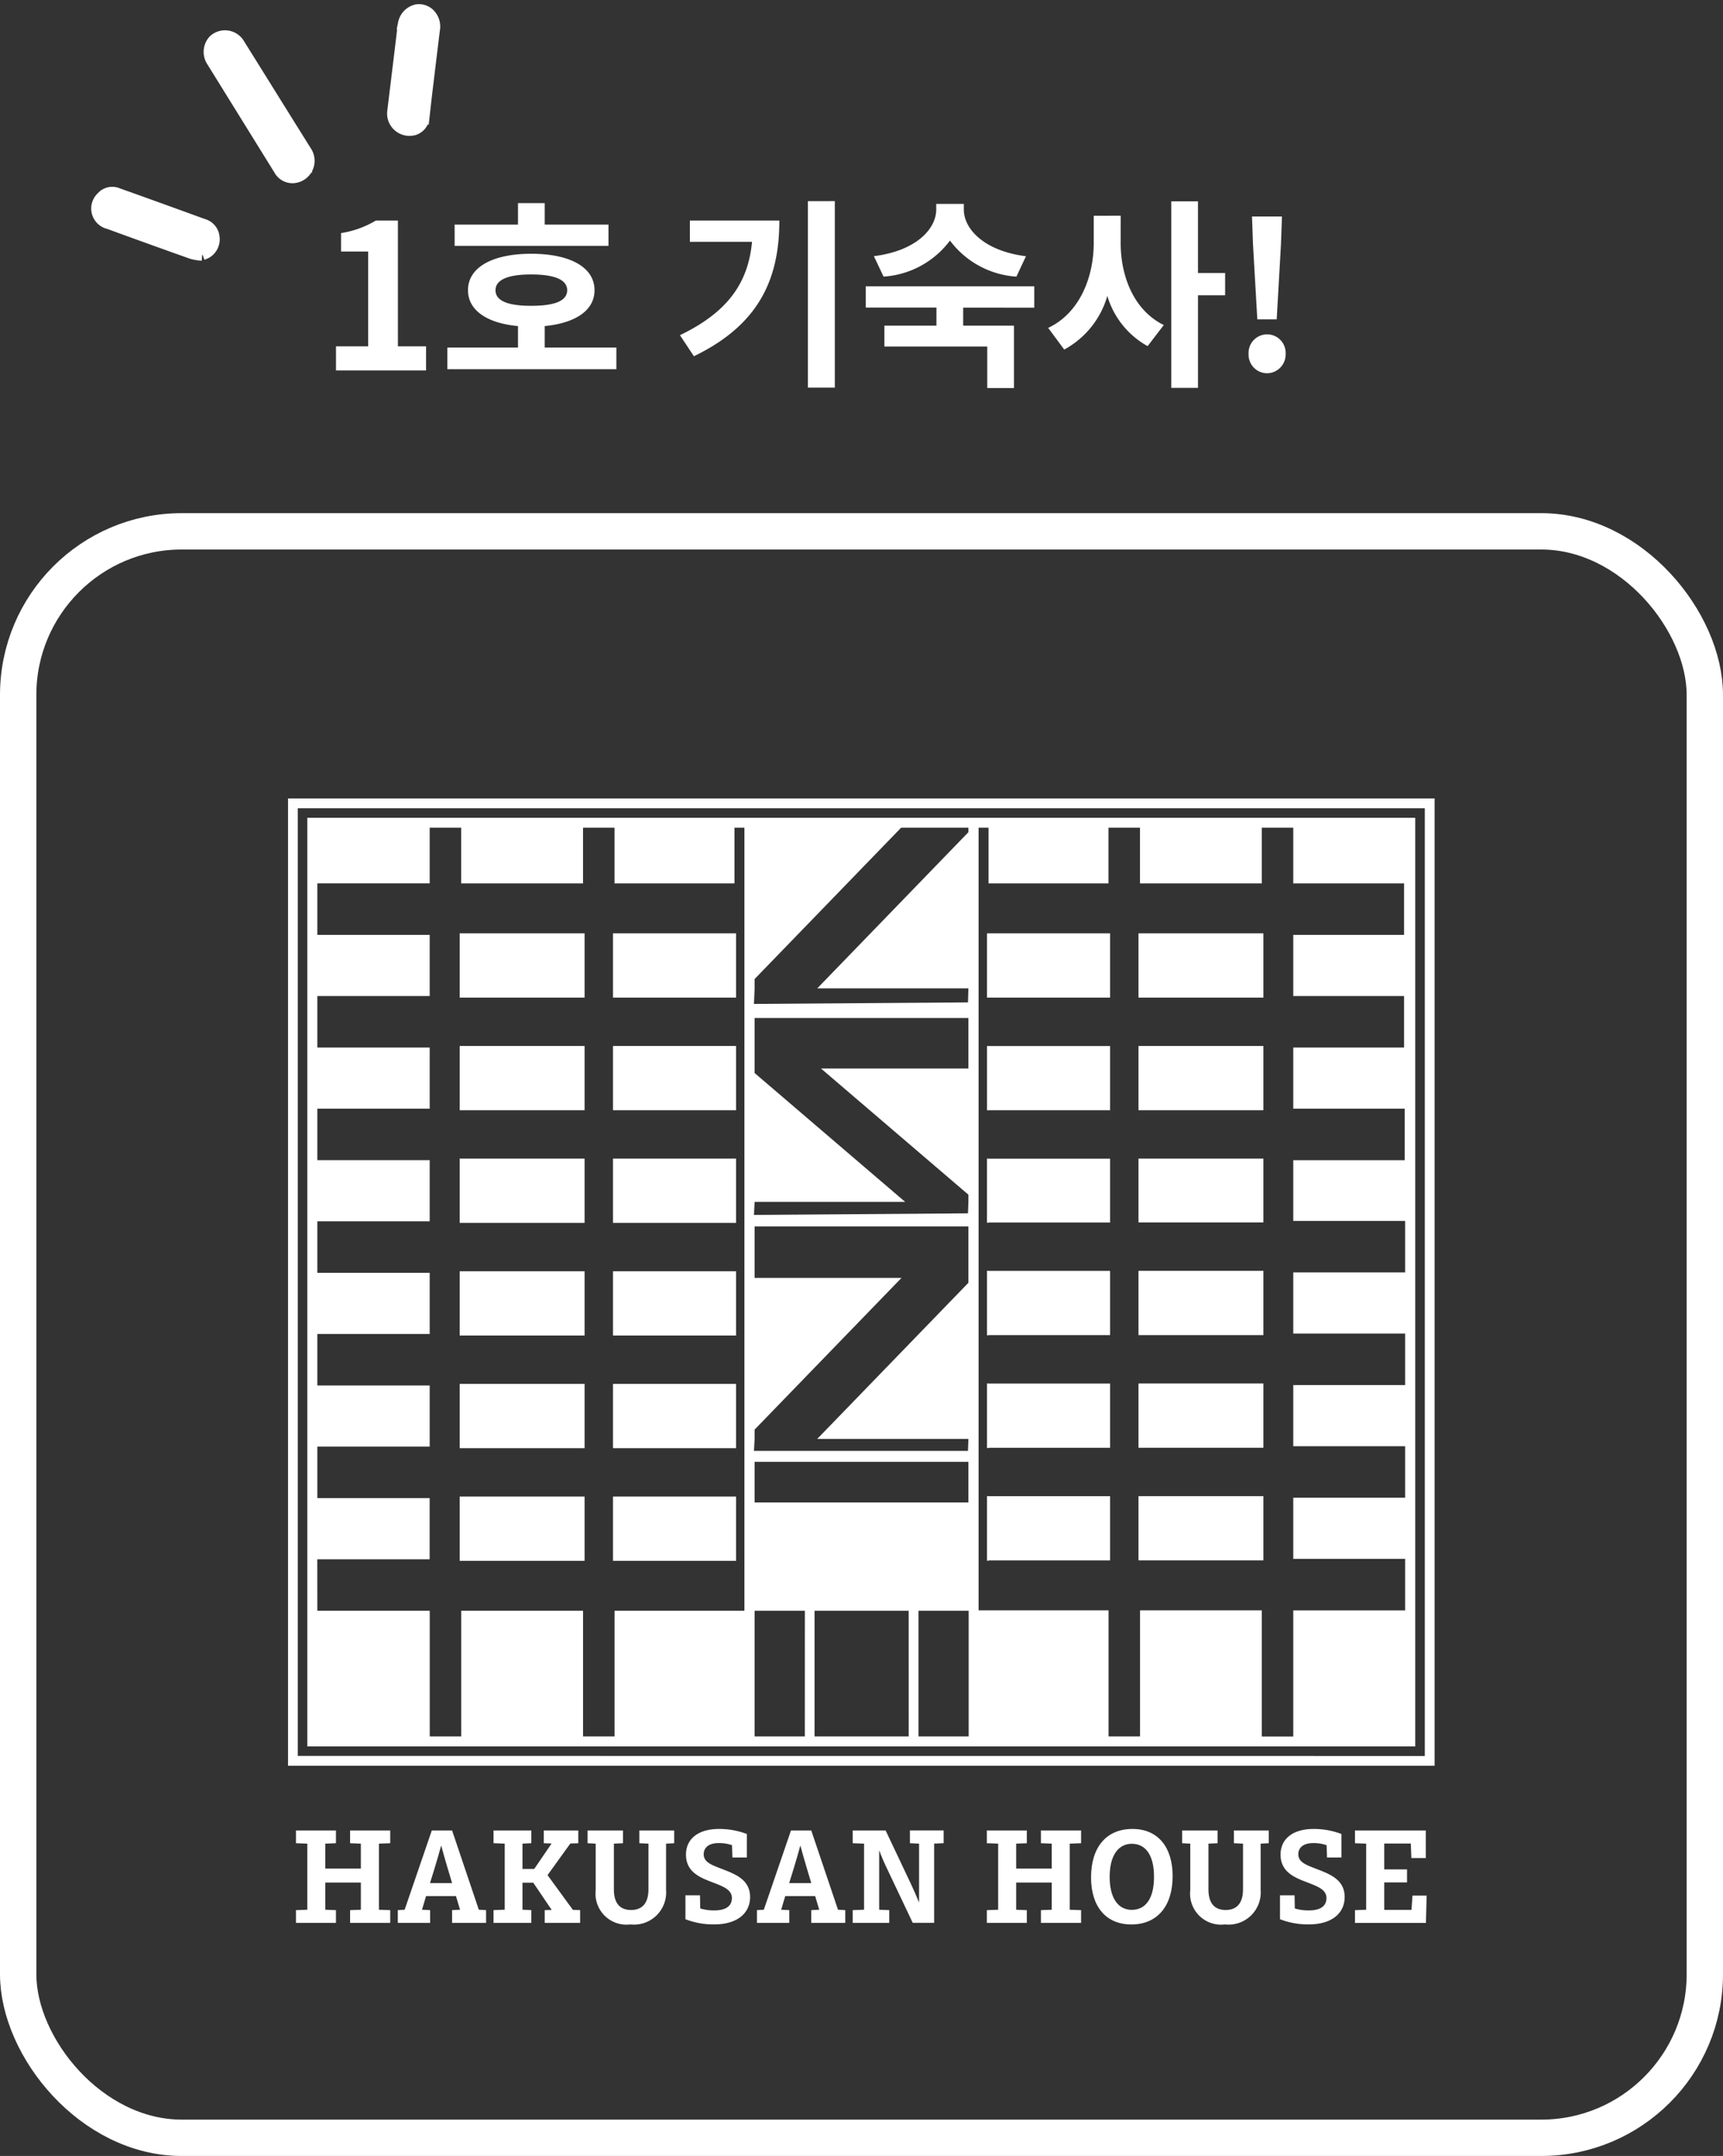
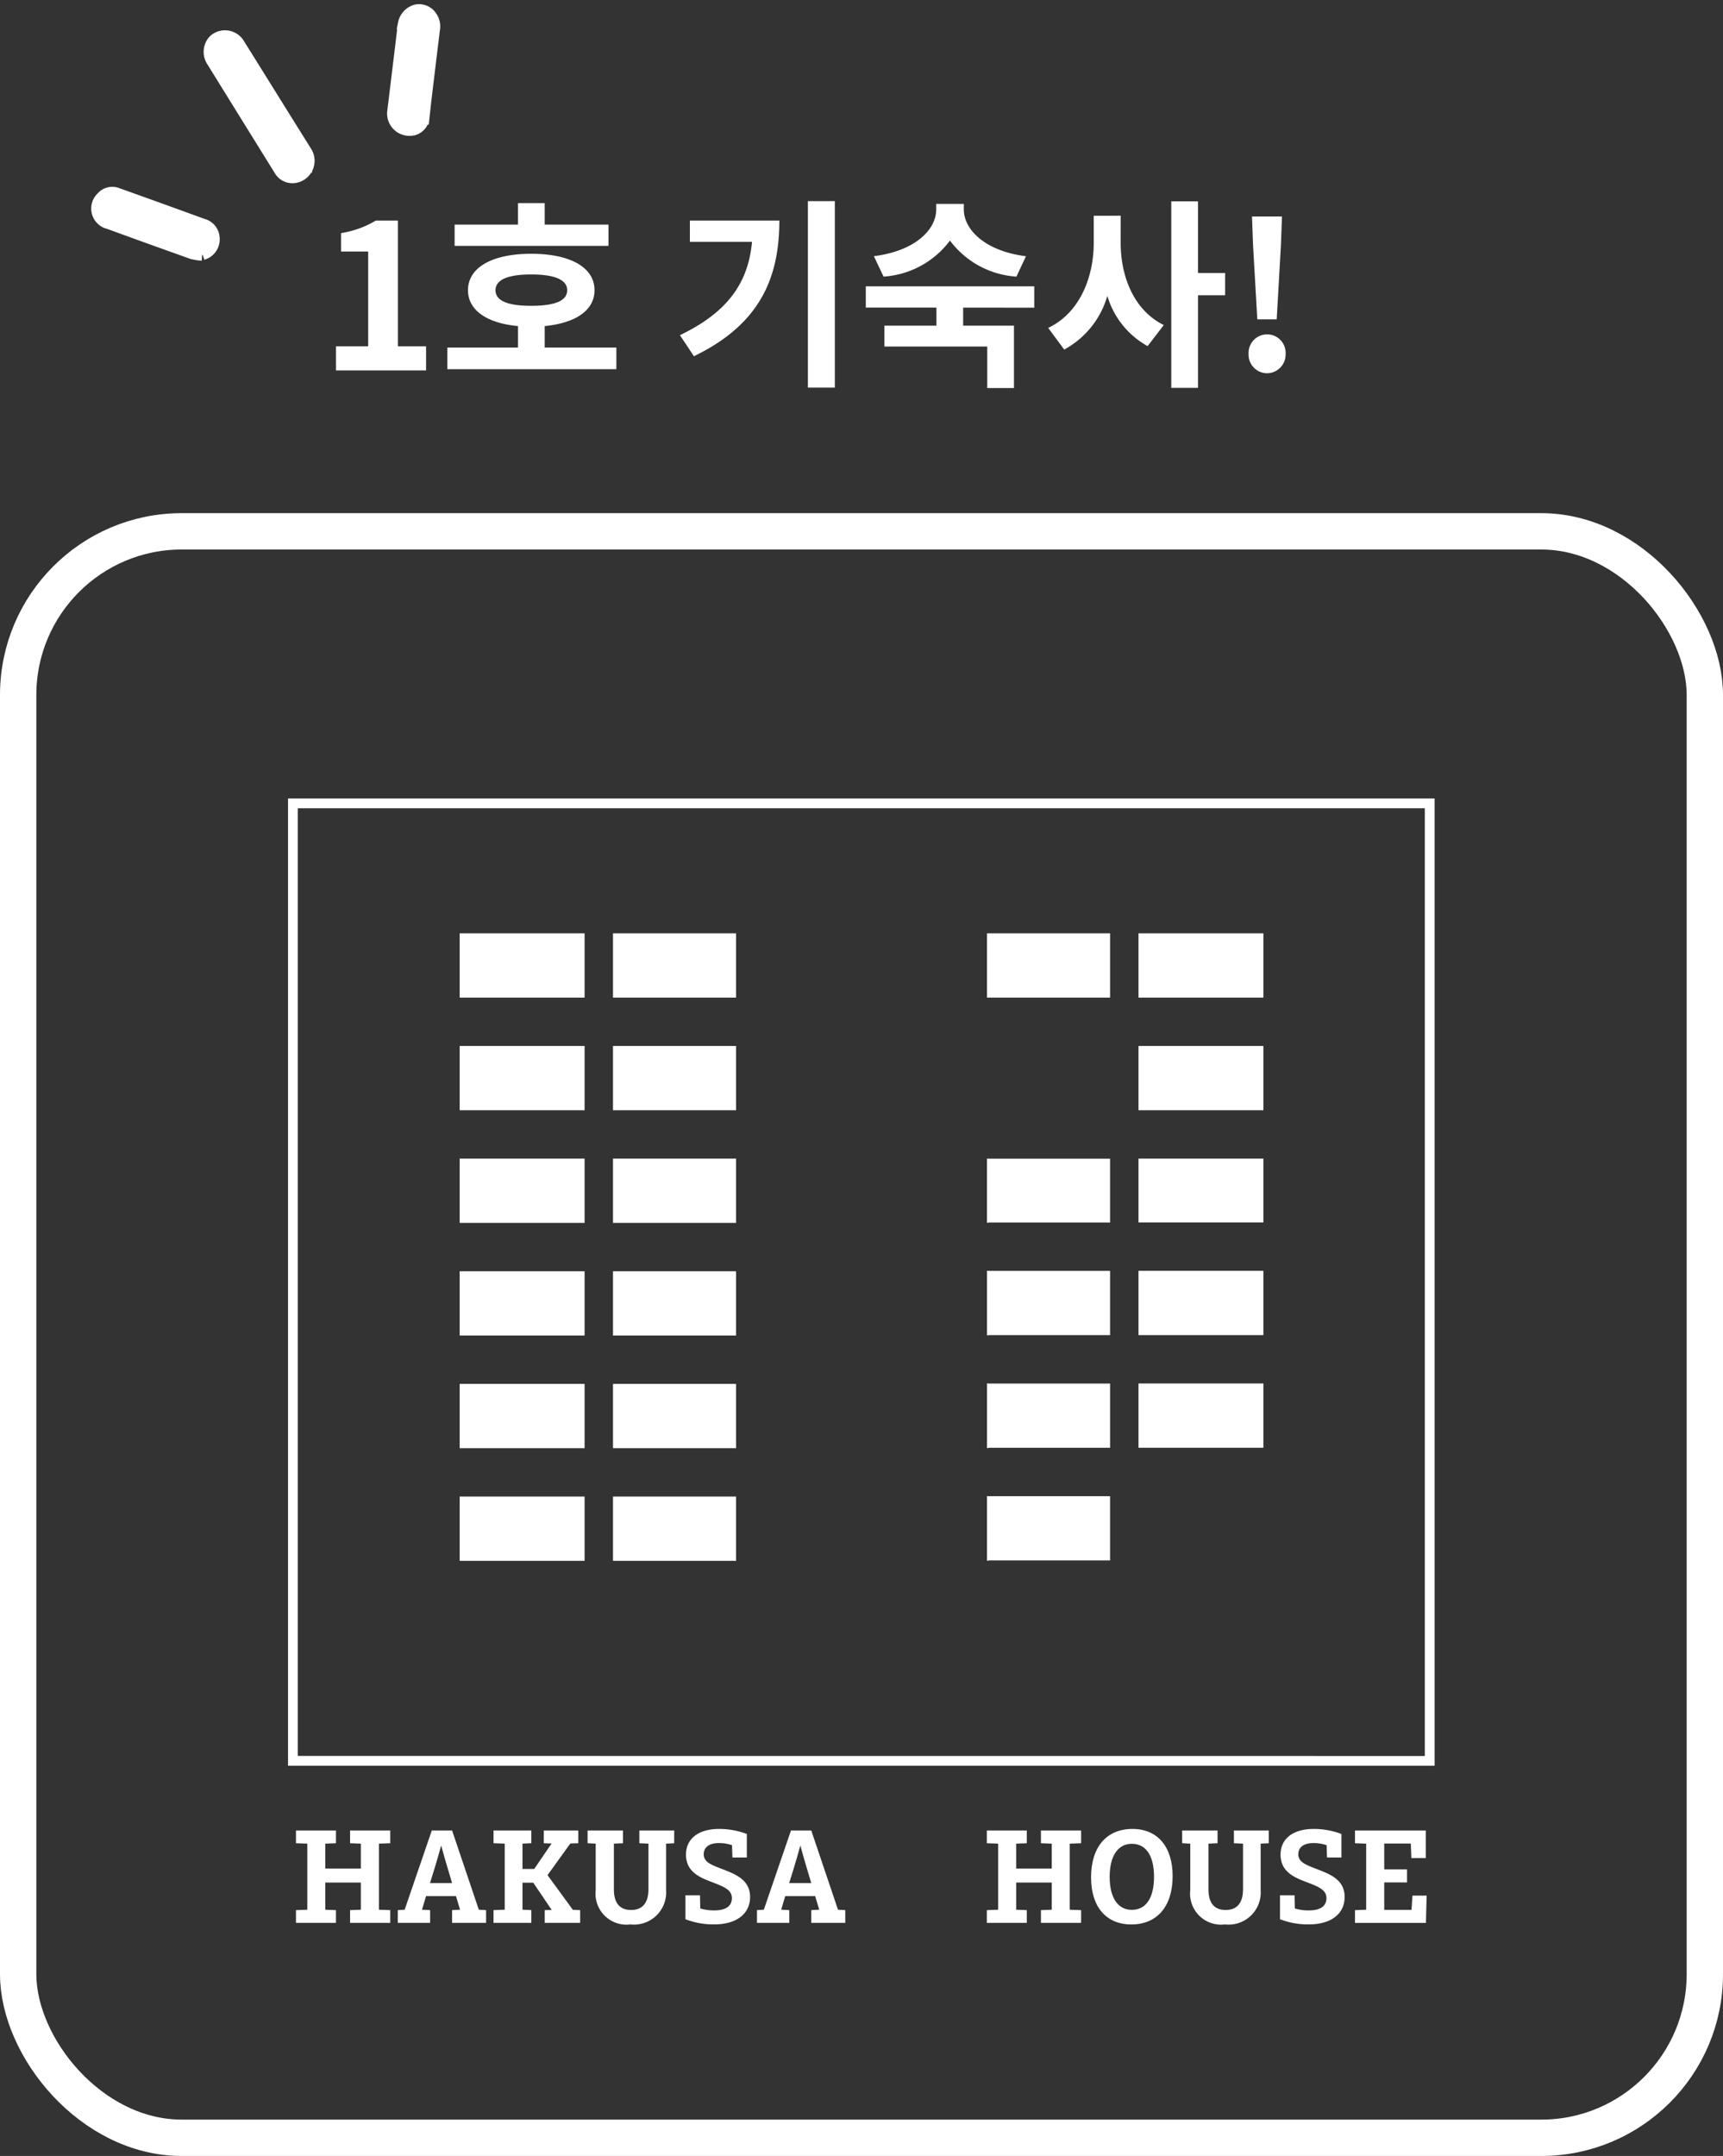
<svg xmlns="http://www.w3.org/2000/svg" width="142.225" height="177.893" viewBox="0 0 142.225 177.893">
  <rect x="0" y="0" width="142.225" height="177.893" fill="#333333" stroke="none" />
  <g transform="translate(0 -0.87)">
    <g transform="translate(0 43.211)" fill="none" stroke="#fff" stroke-width="3">
      <rect width="142.225" height="135.552" rx="15" stroke="none" />
      <rect x="1.5" y="1.5" width="139.225" height="132.552" rx="13.5" fill="none" />
    </g>
    <g transform="translate(5.407 6.872) rotate(-13)">
      <path d="M4.683,12.638a1.2,1.2,0,0,1-1.214-.894Q1.776,6.776.086,1.806A1.37,1.37,0,0,1,.585.181,1.324,1.324,0,0,1,2.479.84c1.147,3.333,2.284,6.67,3.435,10a1.352,1.352,0,0,1-1.231,1.8" transform="translate(11.957 0)" fill="#fff" stroke="#fff" stroke-width="1" />
      <path d="M7.615,6.671a4.633,4.633,0,0,1-.784-.322Q3.761,4.389.708,2.4A1.231,1.231,0,0,1,.63.214,1.1,1.1,0,0,1,1.912.2Q5.078,2.227,8.231,4.278a1.167,1.167,0,0,1,.622,1.183A1.258,1.258,0,0,1,8,6.556a2.558,2.558,0,0,1-.358.067l-.026.047" transform="translate(0 10.497)" fill="#fff" stroke="#fff" stroke-width="1" />
      <path d="M1.285,9.5A1.345,1.345,0,0,1,.092,7.666l1.847-5.09c.214-.59.421-1.183.646-1.769A1.381,1.381,0,0,1,3.835,0,1.2,1.2,0,0,1,4.9.83a1.376,1.376,0,0,1-.021,1Q3.955,4.37,3.036,6.916c-.228.631-.447,1.266-.67,1.9a1.144,1.144,0,0,1-1.081.69" transform="translate(25.562 1.509)" fill="#fff" stroke="#fff" stroke-width="1" />
    </g>
    <g transform="translate(23.772 66.754)">
      <g transform="translate(0)">
        <path d="M53.4,42.194v79.812h94.644V42.194Zm.807,79V43h93.029v78.2Z" transform="translate(-53.397 -42.194)" fill="#fff" />
        <rect width="10.16" height="5.303" transform="translate(26.828 48.304)" fill="#fff" />
        <rect width="10.16" height="5.303" transform="translate(26.828 29.715)" fill="#fff" />
        <rect width="10.16" height="5.303" transform="translate(26.828 39.01)" fill="#fff" />
        <rect width="10.16" height="5.303" transform="translate(26.828 20.421)" fill="#fff" />
        <rect width="10.16" height="5.303" transform="translate(26.828 57.599)" fill="#fff" />
        <rect width="10.16" height="5.303" transform="translate(26.828 11.127)" fill="#fff" />
        <rect width="10.311" height="5.303" transform="translate(14.172 11.127)" fill="#fff" />
        <rect width="10.311" height="5.303" transform="translate(14.172 57.599)" fill="#fff" />
        <rect width="10.311" height="5.303" transform="translate(14.172 48.304)" fill="#fff" />
        <rect width="10.311" height="5.303" transform="translate(14.172 29.715)" fill="#fff" />
        <rect width="10.311" height="5.303" transform="translate(14.172 20.421)" fill="#fff" />
        <path d="M351.371,344.524l.023,0h9.965v-5.3h-9.965l-.023,0-.032,0-.14-.012v5.339l.14-.012Z" transform="translate(-293.5 -281.655)" fill="#fff" />
        <rect width="10.311" height="5.303" transform="translate(14.172 39.01)" fill="#fff" />
        <rect width="10.311" height="5.303" transform="translate(70.204 38.975)" fill="#fff" />
        <rect width="10.16" height="5.303" transform="translate(57.699 11.127)" fill="#fff" />
-         <rect width="10.311" height="5.303" transform="translate(70.204 57.564)" fill="#fff" />
        <rect width="10.311" height="5.303" transform="translate(70.204 48.269)" fill="#fff" />
        <rect width="10.311" height="5.303" transform="translate(70.204 11.127)" fill="#fff" />
-         <path d="M61.63,127.049h91.453V50.428H61.63Zm41.067-.823H98.552V115.855H102.7Zm-4.145-19.307v-3.352H116.2v3.352Zm12.72,19.307H103.5V115.855h7.77Zm5.769-57.665V51.244h.822v4.595h9.9V51.244h2.6v4.595h10.053V51.244h2.6v4.595h9.147v4.25h-9.147v5.045h9.147v4.25h-9.147v5.045h9.2v4.25h-9.2v5.01h9.233v4.25h-9.233v5.045h9.233v4.25h-9.233v5.045h9.233v4.25h-9.233v5.045h9.233v4.25h-9.233v10.406h-2.6V115.82H130.368v10.406h-2.6V115.82H117.041Zm-.819,57.665h-4.145V115.855h4.145ZM98.552,64.5v-.769l12.093-12.486H116.2v.37L103.724,64.5H116.2l-.036,1.158L98.5,65.785Zm0,17.621h12.429L98.552,71.486v-4.54H116.2v4.166H104.031L116.2,81.525v.594l-.036.945L98.5,83.193Zm0,19.556v-.769l12.122-12.515H98.552v-4.25H116.2v4.65l-12.479,12.884H116.2l-.036.988H98.5Zm-36.1,9.929h9.276V106.56H62.456v-4.25h9.276V97.266H62.456v-4.25h9.276V87.971H62.456v-4.25h9.276V78.677H62.456v-4.25h9.276V69.382H62.456v-4.25h9.276V60.088H62.456v-4.25h9.276V51.244h2.6v4.595H84.389V51.244h2.6v4.595h9.9V51.244h.822v64.611H86.992v10.371h-2.6V115.855H74.336v10.371h-2.6V115.855H62.456Z" transform="translate(-60.035 -48.833)" fill="#fff" />
        <rect width="10.311" height="5.268" transform="translate(70.204 29.715)" fill="#fff" />
        <rect width="10.311" height="5.303" transform="translate(70.204 20.421)" fill="#fff" />
        <path d="M351.371,248.581l.023,0h9.965v-5.3h-9.965l-.023,0-.032,0-.14-.012V248.6l.14-.012Z" transform="translate(-293.5 -204.302)" fill="#fff" />
        <path d="M351.372,296.552l.022,0h9.965v-5.3h-9.965l-.023,0-.032,0-.14-.012v5.339l.139-.011Z" transform="translate(-293.5 -242.978)" fill="#fff" />
        <path d="M351.371,200.8l.023,0h9.965v-5.268h-10l-.028,0-.134-.006v5.295l.14-.012Z" transform="translate(-293.5 -165.811)" fill="#fff" />
-         <path d="M351.359,152.895h10v-5.3H351.2V152.9l.134-.005Z" transform="translate(-293.5 -127.171)" fill="#fff" />
        <path d="M61.252,482.738l.889.035v2.056H59.207v-2.056l.878-.035v-1.051h-3.3v1.051l.935.035v5.452l-.935.035v1.051h3.3v-1.051l-.878-.035v-2.241h2.934v2.241l-.889.035v1.051h3.315v-1.051l-.935-.035v-5.452l.935-.035v-1.051H61.252Z" transform="translate(-56.126 -396.535)" fill="#fff" />
        <path d="M104.665,481.687H102.99l-2.241,6.537-.566.035v1.051h2.668v-1.051l-.67-.035.335-1.12h2.471l.335,1.12-.658.035v1.051h2.807v-1.051l-.6-.035Zm-1.825,4.343.37-1.19c.2-.67.393-1.305.554-1.917.162.612.346,1.247.543,1.906l.358,1.2Z" transform="translate(-91.119 -396.535)" fill="#fff" />
        <path d="M145.421,485.371l1.883-2.61.658-.023v-1.051h-2.853v1.051l.647.023-1.432,2.1h-.97v-2.09l.728-.035v-1.051h-3.118v1.051l.924.035v5.452l-.924.035v1.051h3.118v-1.051l-.728-.035v-2.229h.889l1.524,2.252-.577.012v1.051h2.922v-1.051l-.6-.023Z" transform="translate(-123.997 -396.535)" fill="#fff" />
        <path d="M185.3,482.738l.751.035v3.765c0,1.155-.52,1.709-1.432,1.709s-1.421-.543-1.421-1.709v-3.765l.751-.035v-1.051h-2.922v1.051l.67.035v3.835a2.557,2.557,0,0,0,2.864,2.83,2.655,2.655,0,0,0,2.945-2.83v-3.835l.67-.035v-1.051H185.3Z" transform="translate(-156.297 -396.535)" fill="#fff" />
        <path d="M225.632,484.3c-.774-.3-1.42-.531-1.42-1.178,0-.531.393-.924,1.236-.924a3.257,3.257,0,0,1,1.1.173l.034,1.016h1.19v-1.94a6.452,6.452,0,0,0-2.287-.416c-1.779,0-2.737.866-2.737,2.113,0,1.467,1.2,1.917,2.241,2.31.82.323,1.548.577,1.548,1.282,0,.624-.451,1.016-1.444,1.016a3.755,3.755,0,0,1-1.166-.161l-.023-1.086h-1.2v1.975a6.343,6.343,0,0,0,2.379.427c1.871,0,2.957-.9,2.957-2.264C228.034,485.154,226.718,484.727,225.632,484.3Z" transform="translate(-189.896 -396.006)" fill="#fff" />
        <path d="M257.7,481.687h-1.675l-2.241,6.537-.566.035v1.051h2.668v-1.051l-.67-.035.335-1.12h2.472l.335,1.12-.658.035v1.051h2.806v-1.051l-.6-.035Zm-1.825,4.343.37-1.19c.2-.67.393-1.305.554-1.917.161.612.346,1.247.543,1.906l.358,1.2Z" transform="translate(-214.506 -396.535)" fill="#fff" />
-         <path d="M298.725,482.738l.751.035v4.862c-.219-.543-.451-1.074-.681-1.559l-2.079-4.389H294v1.051l.936.035v5.451l-.936.035v1.051h3.015v-1.051l-.832-.035v-4.9c.219.578.451,1.109.716,1.652l2.055,4.331h1.767v-6.537l.785-.035v-1.051h-2.784Z" transform="translate(-247.384 -396.535)" fill="#fff" />
        <path d="M355.586,482.738l.889.035v2.056h-2.934v-2.056l.878-.035v-1.051h-3.3v1.051l.936.035v5.452l-.936.035v1.051h3.3v-1.051l-.878-.035v-2.241h2.934v2.241l-.889.035v1.051H358.9v-1.051l-.936-.035v-5.452l.936-.035v-1.051h-3.315Z" transform="translate(-293.433 -396.535)" fill="#fff" />
        <path d="M398.951,481.031c-2.148,0-3.418,1.5-3.418,4,0,2.425,1.248,3.881,3.326,3.881,2.137,0,3.408-1.513,3.408-3.985C402.267,482.521,401.043,481.031,398.951,481.031Zm-.057,6.676c-1.086,0-1.825-.912-1.825-2.725s.75-2.726,1.825-2.726c1.12,0,1.836.9,1.836,2.726S400.014,487.707,398.894,487.707Z" transform="translate(-329.244 -396.006)" fill="#fff" />
        <path d="M438.618,482.738l.751.035v3.765c0,1.155-.52,1.709-1.432,1.709s-1.421-.543-1.421-1.709v-3.765l.751-.035v-1.051h-2.922v1.051l.67.035v3.835a2.558,2.558,0,0,0,2.865,2.83,2.655,2.655,0,0,0,2.945-2.83v-3.835l.669-.035v-1.051h-2.876Z" transform="translate(-360.536 -396.535)" fill="#fff" />
        <path d="M478.952,484.3c-.774-.3-1.421-.531-1.421-1.178,0-.531.393-.924,1.236-.924a3.252,3.252,0,0,1,1.1.173l.035,1.016h1.189v-1.94a6.45,6.45,0,0,0-2.287-.416c-1.778,0-2.737.866-2.737,2.113,0,1.467,1.2,1.917,2.24,2.31.82.323,1.548.577,1.548,1.282,0,.624-.45,1.016-1.444,1.016a3.756,3.756,0,0,1-1.167-.161l-.023-1.086h-1.2v1.975a6.34,6.34,0,0,0,2.379.427c1.871,0,2.957-.9,2.957-2.264C481.354,485.154,480.037,484.727,478.952,484.3Z" transform="translate(-394.135 -396.006)" fill="#fff" />
        <path d="M512.64,488.235h-2.252v-2.264h1.882V484.9h-1.882v-2.137h2.194l.046,1.2h1.19v-2.275h-5.844v1.051l.924.035v5.452l-.924.035v1.051h5.856l.058-2.252H512.72Z" transform="translate(-419.899 -396.535)" fill="#fff" />
      </g>
    </g>
    <path d="M-28.212,3.938h7.436V1.95H-23.1V-8.428H-24.92a8.021,8.021,0,0,1-2.874,1.036v1.521h2.239V1.95h-2.657ZM-5.719-8.094h-5.264V-9.865h-2.206v1.771h-5.23v1.755h12.7Zm-9.325,5.414c0-.869,1.036-1.3,2.941-1.3,1.938,0,2.975.434,2.975,1.3,0,.886-1.036,1.287-2.975,1.287C-14.008-1.393-15.044-1.794-15.044-2.679Zm4.061,4.729V.279c2.557-.251,4.111-1.3,4.111-2.958,0-1.888-2.005-3.008-5.23-3.008-3.192,0-5.214,1.12-5.214,3.008,0,1.654,1.571,2.724,4.128,2.958V2.05h-5.832V3.838H-5.068V2.05ZM1-8.428v1.755h5.13C5.811-3.264,4.107-.858.18,1.031L1.333,2.768C6.8.128,8.385-3.715,8.385-8.428Zm9.742-1.6V5.359h2.223V-10.032Zm18,4.545c-3.442-.434-5.13-2.239-5.13-3.86V-9.8H21.335v.451c0,1.638-1.688,3.426-5.147,3.86l.8,1.688a7.453,7.453,0,0,0,5.481-2.975A7.453,7.453,0,0,0,27.953-3.8Zm.685,4.245V-3H15.52v1.755h5.832V.245H17.057V1.966h8.489V5.392h2.206V.245H23.558V-1.242Zm7.136-7.587H34.336V-6.59c0,2.858-1.17,5.8-3.76,7.019L31.9,2.217a7.34,7.34,0,0,0,3.559-4.428,7.009,7.009,0,0,0,3.325,4.144L40.118.195c-2.473-1.22-3.559-4.011-3.559-6.785ZM45.182-4.1H42.942v-5.916H40.737V5.375h2.206V-2.261h2.239ZM47.839-.273h1.6l.351-6.166.084-2.323H47.4l.084,2.323Zm.8,4.445a1.549,1.549,0,0,0,1.537-1.6,1.531,1.531,0,1,0-3.058,0A1.536,1.536,0,0,0,48.641,4.172Z" transform="translate(55.946 27.496)" fill="#fff" />
  </g>
</svg>